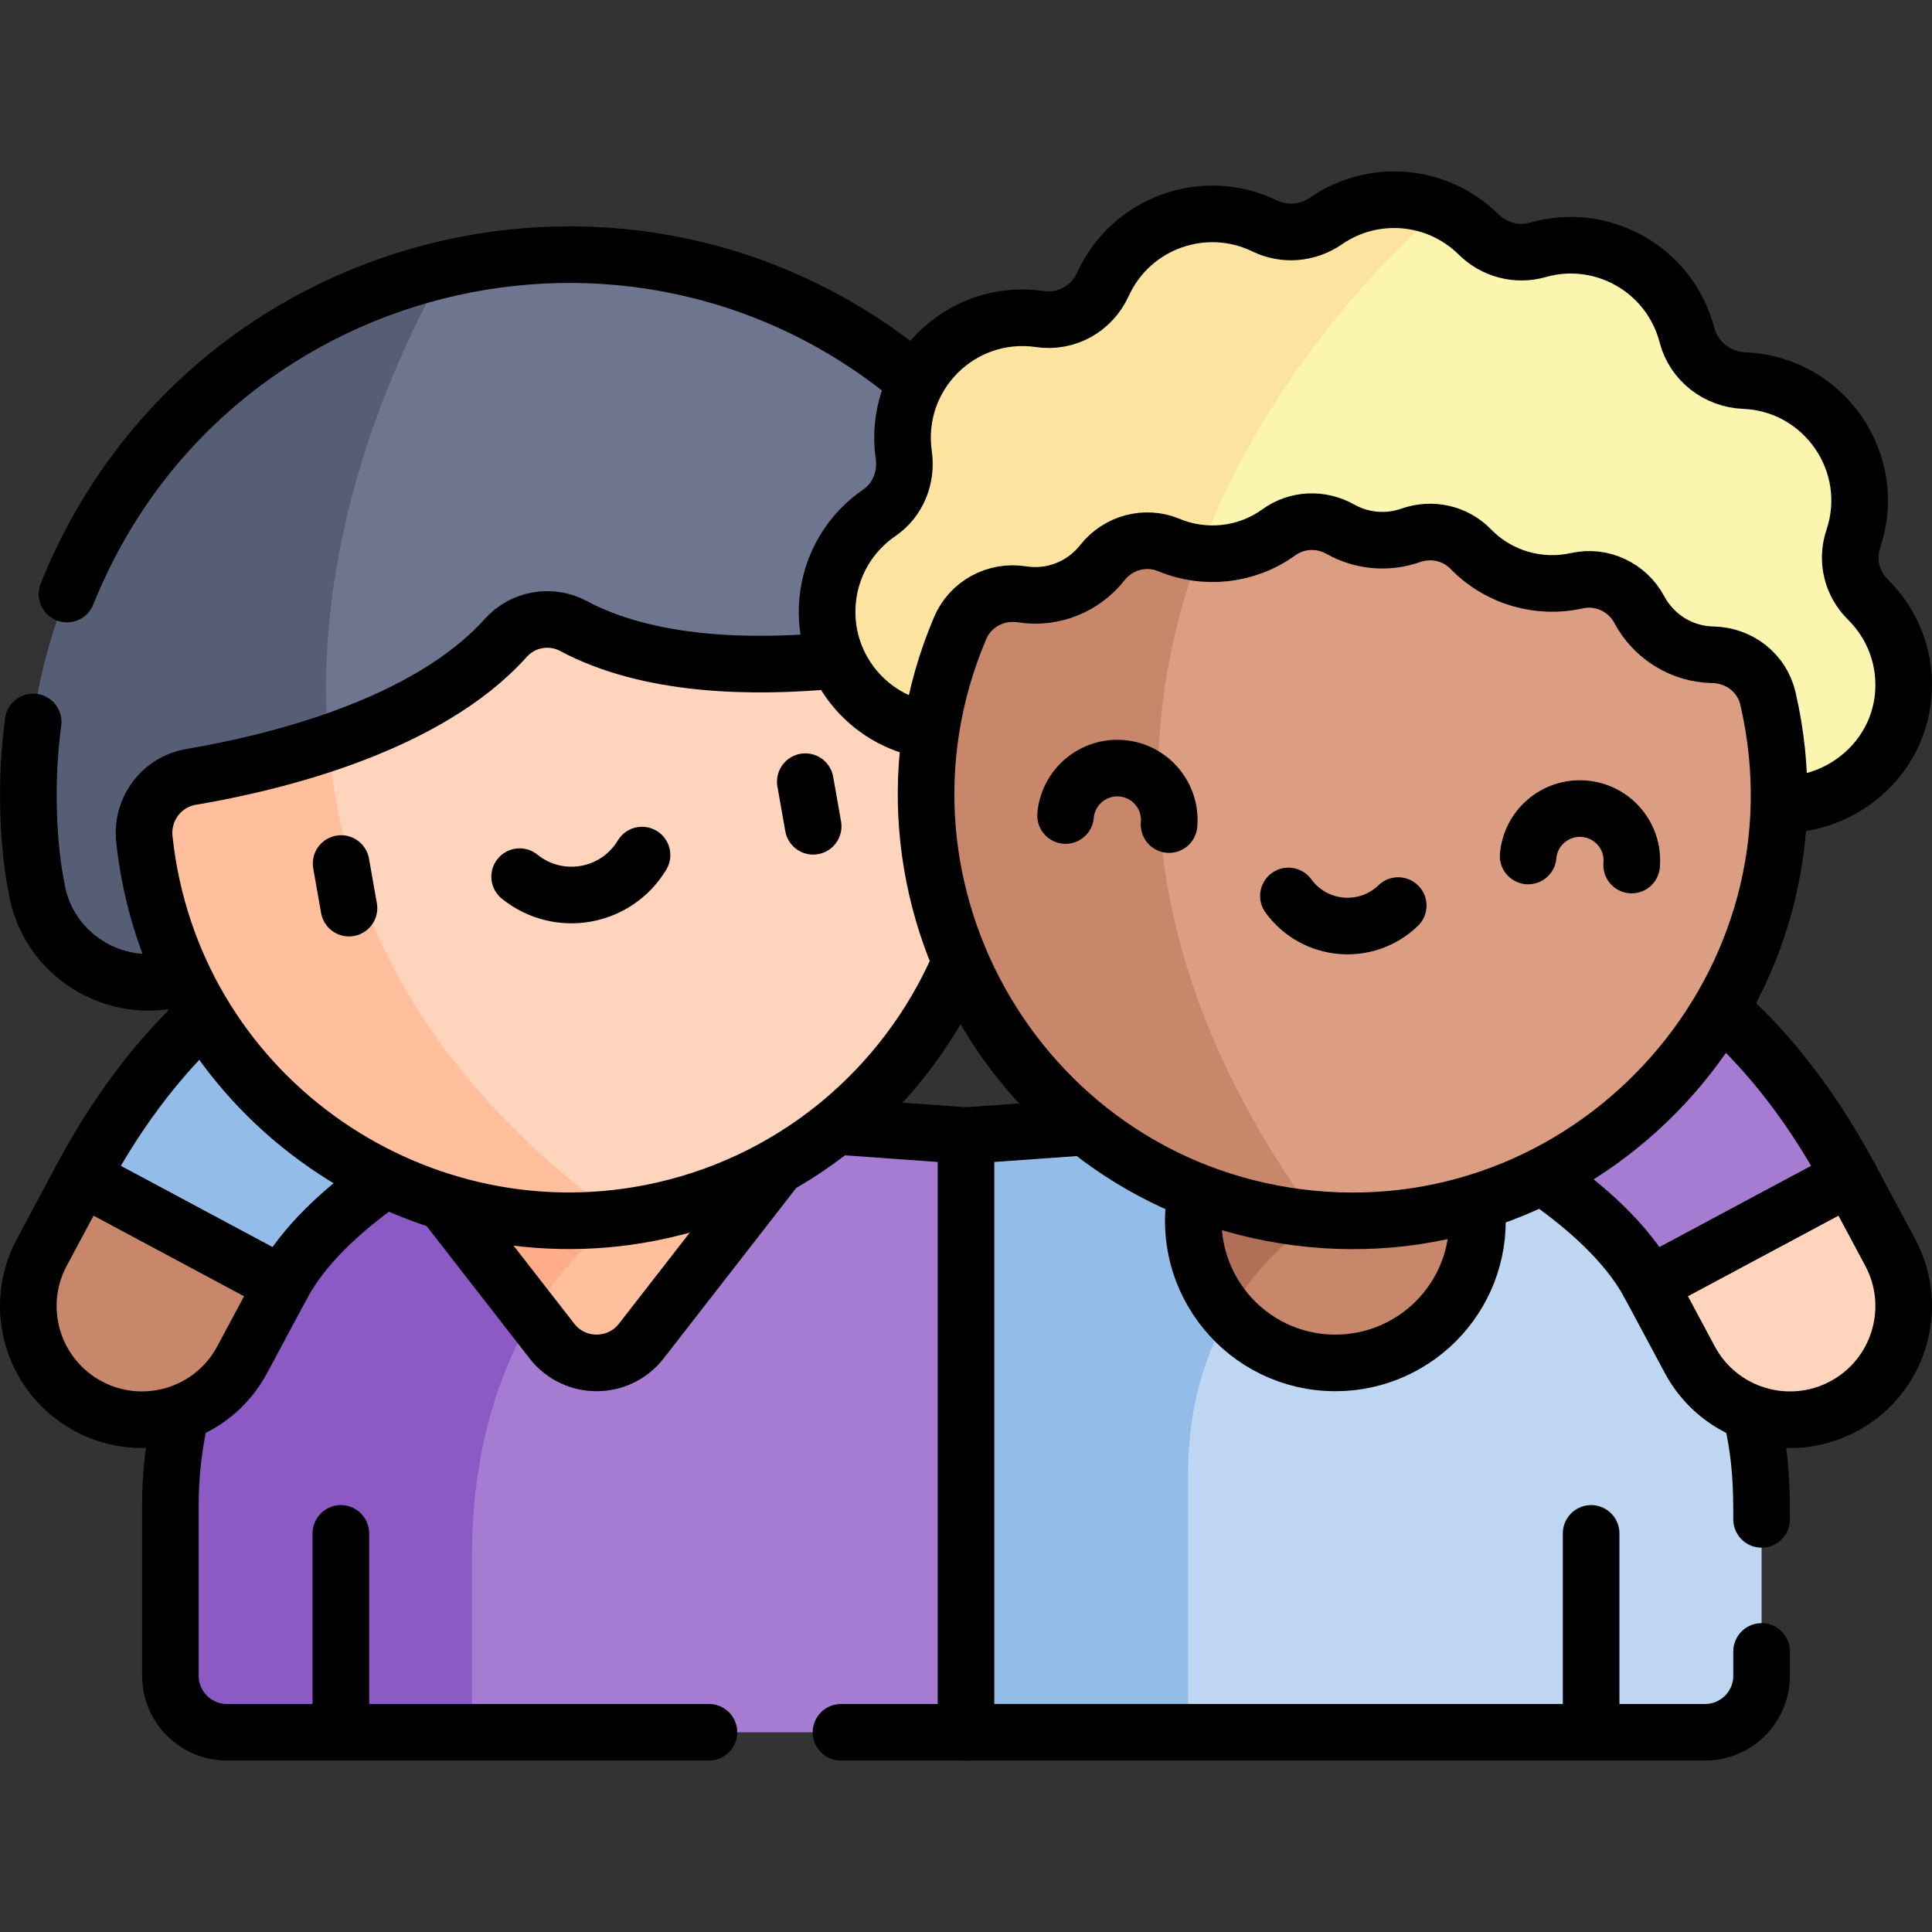
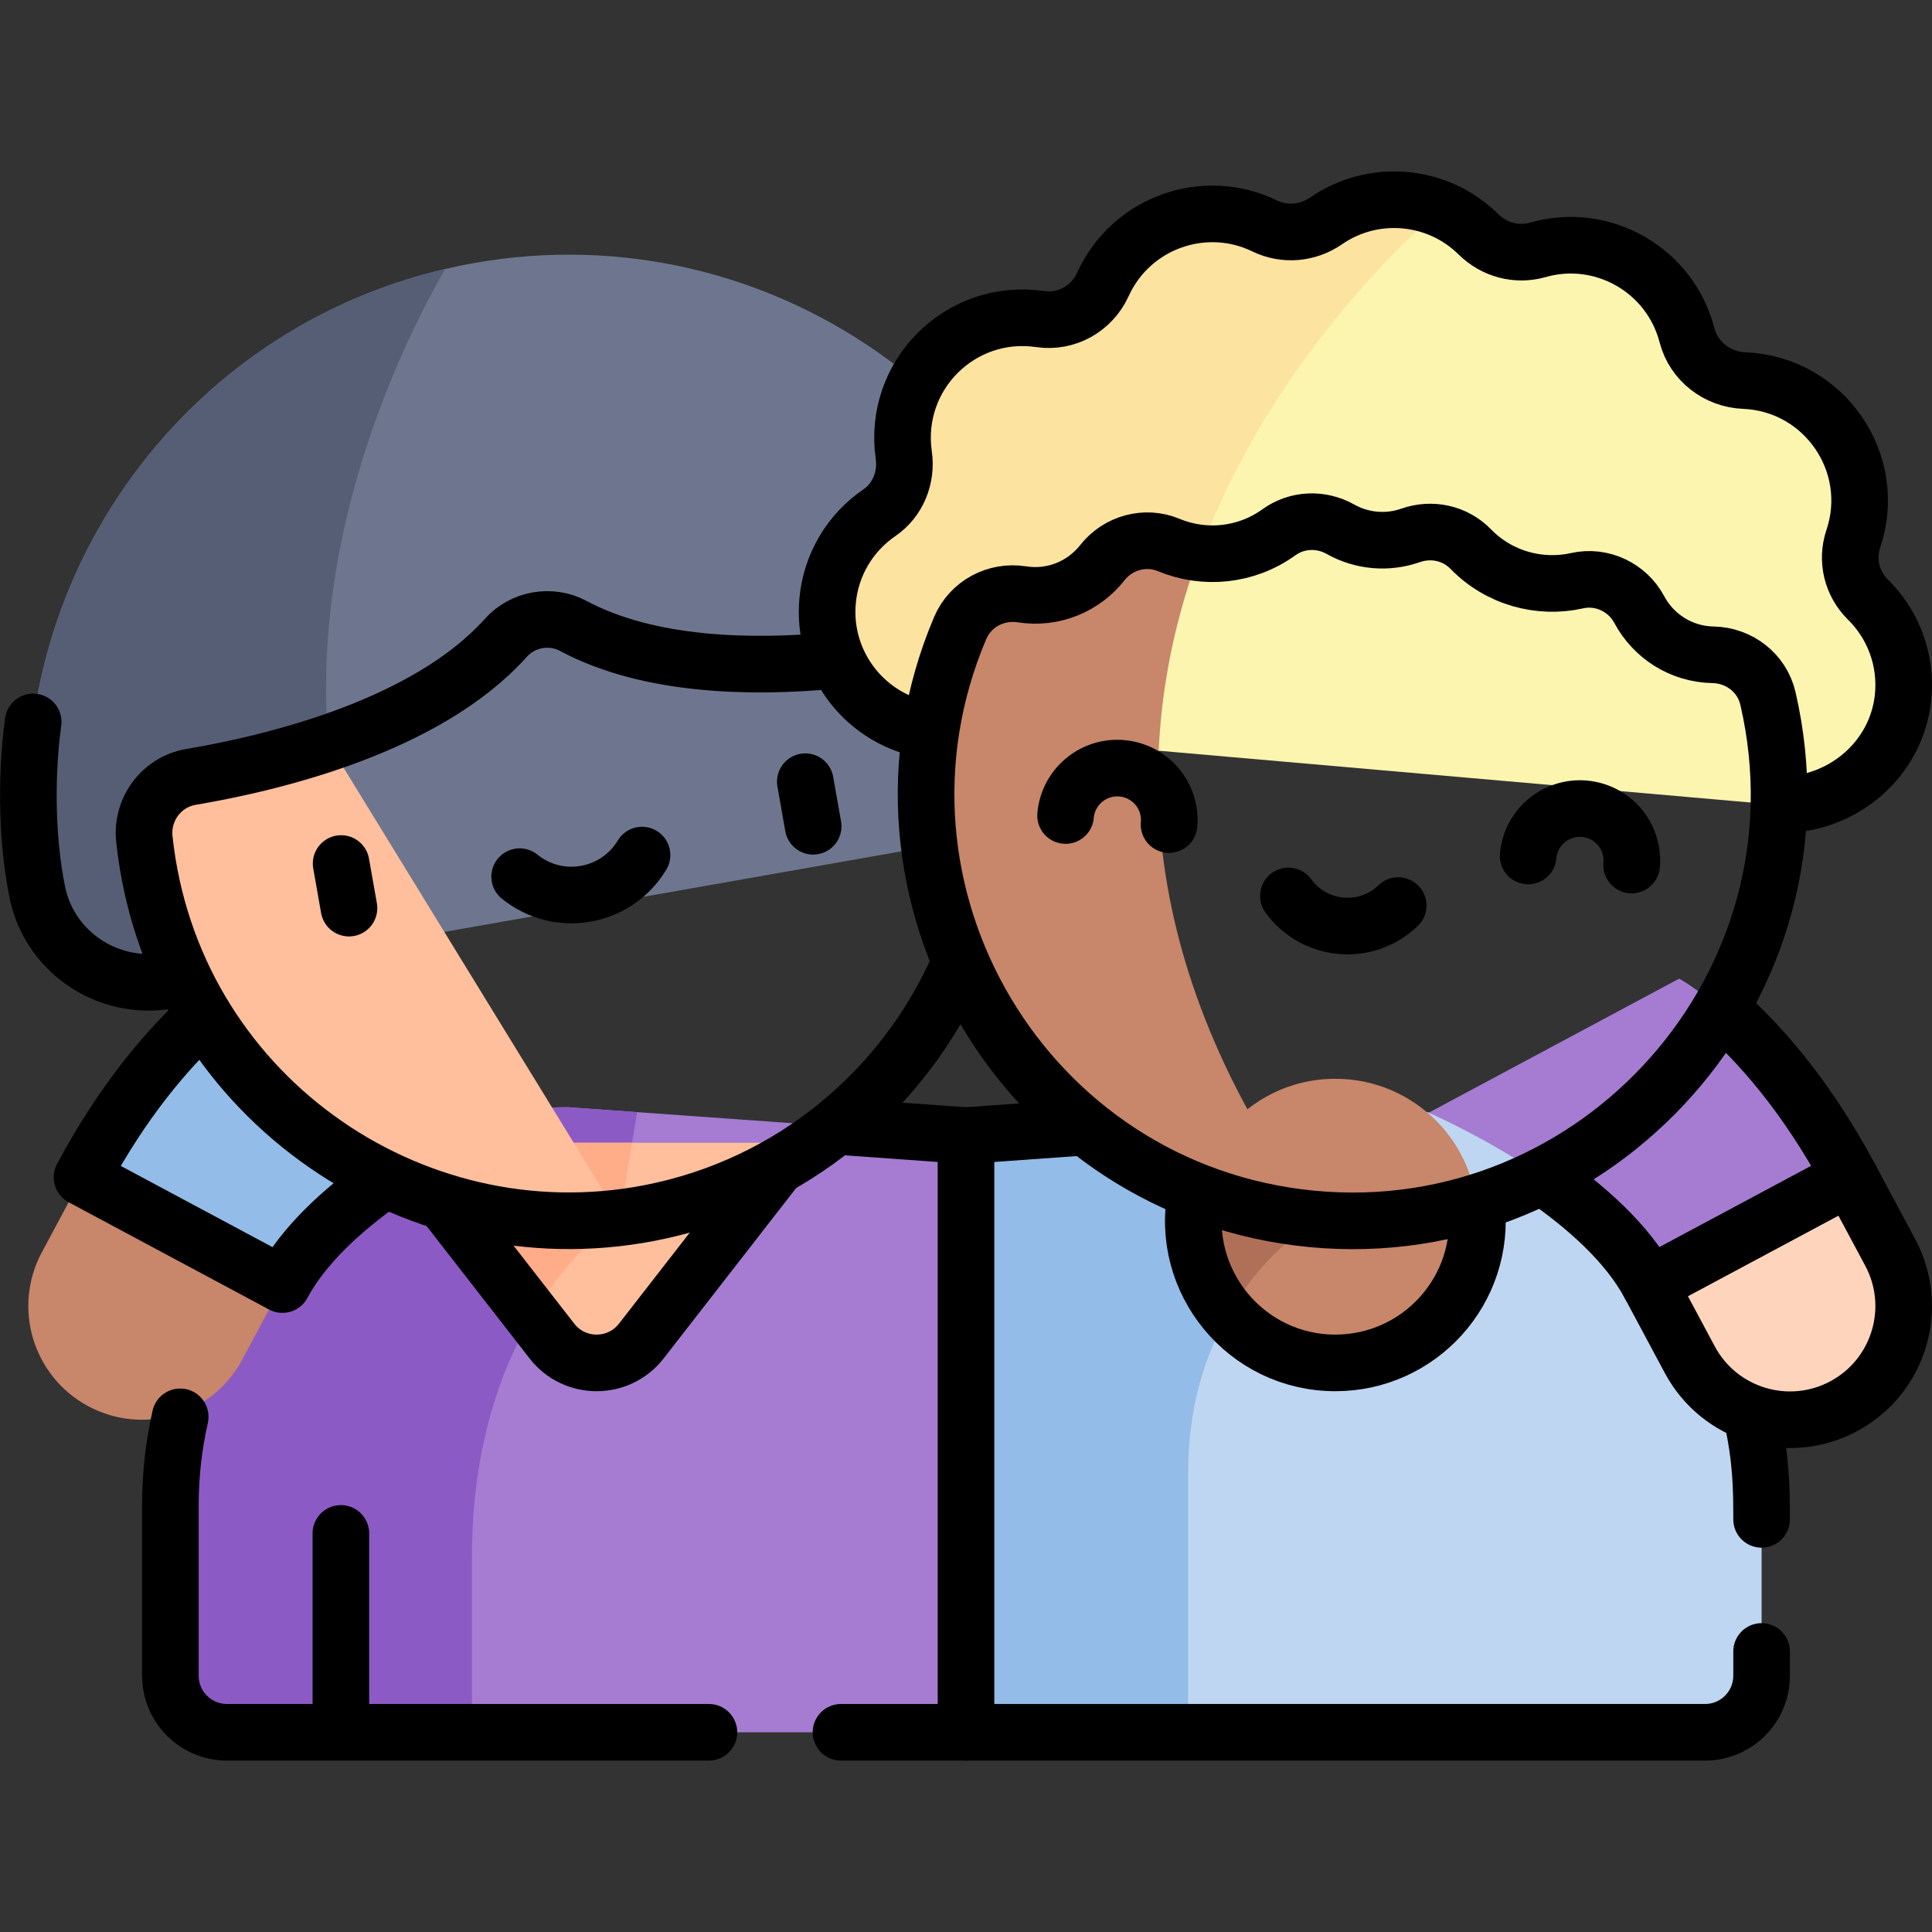
<svg xmlns="http://www.w3.org/2000/svg" version="1.1" id="Layer_1" x="0px" y="0px" viewBox="0 0 511.943 511.943" style="enable-background:new 0 0 511.943 511.943;" xml:space="preserve">
  <rect x="0" y="0" width="511.943" height="511.943" fill="#333333" stroke="none" />
  <g>
    <g>
      <path style="fill:#A57CD2;" d="M263.97,384.394l-8,74.63H97.82l-7.5-4.29l-7.5,4.29H60.15c-8.29,0-15-6.71-15-15v-45.23&#10;&#09;&#09;&#09;c0-58.22,47.19-105.41,105.41-105.41l18.27,1.31l87.14,6.22L263.97,384.394z" />
      <path style="fill:#8C5AC5;" d="M168.83,294.694l-4.62,27.98c0,0-39.15,24.44-39.15,89.8v46.55H97.82l-7.5-4.29l-7.5,4.29H60.15&#10;&#09;&#09;&#09;c-8.29,0-15-6.71-15-15v-45.23c0-58.22,47.19-105.41,105.41-105.41L168.83,294.694z" />
      <path style="fill:#BED6F1;" d="M466.791,398.794v45.23c0,8.29-6.71,15-15,15h-22.67l-8.41-4.33l-6.59,4.33H255.97l22.79-73.61&#10;&#09;&#09;&#09;l-22.79-84.5l58.49-4.18l46.92-3.35C419.6,293.384,466.791,340.574,466.791,398.794z" />
      <path style="fill:#93BCE8;" d="M349.19,323.114c0,0-34.35,19.07-34.35,67.07v68.84h-58.87v-158.11l58.49-4.18&#10;&#09;&#09;&#09;C333.811,310.984,349.19,323.114,349.19,323.114z" />
      <path style="fill:#C8866A;" d="M391.501,323.494c0,20.8-16.86,37.65-37.65,37.65c-11.31,0-21.46-4.99-28.36-12.89l-8.46-32.56&#10;&#09;&#09;&#09;c0.98-4.72,2.87-9.12,5.45-13.01c6.74-10.14,18.27-16.83,31.37-16.83C374.64,285.854,391.501,302.704,391.501,323.494z" />
      <path style="fill:#B07058;" d="M349.19,323.114c0,0-13.62,7.56-23.7,25.14c-5.78-6.62-9.28-15.28-9.28-24.76&#10;&#09;&#09;&#09;c0-7.7,2.31-14.85,6.27-20.81C337.89,314.204,349.19,323.114,349.19,323.114z" />
      <path style="fill:#6E768F;" d="M267.031,220.614l-165.98,29.27l-56.45,9.95c-16.26,2.86-31.95-7.87-34.85-24.13&#10;&#09;&#09;&#09;c-0.02-0.1-0.04-0.2-0.05-0.3c-13.26-75.18,34.8-146.99,108.25-164.13c2.56-0.6,5.16-1.14,7.79-1.6&#10;&#09;&#09;&#09;c77.81-13.72,152.01,38.23,165.73,116.04c0.02,0.1,0.04,0.21,0.05,0.31C294.361,202.294,283.291,217.744,267.031,220.614z" />
      <path style="fill:#565E75;" d="M101.051,249.884l-56.45,9.95c-16.26,2.86-31.95-7.87-34.85-24.13c-0.02-0.1-0.04-0.2-0.05-0.3&#10;&#09;&#09;&#09;c-13.26-75.18,34.8-146.99,108.25-164.13C103.08,97.234,65.92,174.664,101.051,249.884z" />
      <path style="fill:#C8866A;" d="M21.732,311.952l31.522,8.269l21.582,20.16l-10.661,19.914&#10;&#09;&#09;&#09;c-7.851,14.664-26.103,20.188-40.767,12.337l0,0c-14.664-7.851-20.188-26.103-12.337-40.767L21.732,311.952z" />
      <path style="fill:#93BCE8;" d="M74.837,340.382c14.215-26.552,58.535-45.527,58.535-45.527l-66.38-35.537&#10;&#09;&#09;&#09;c0,0-23.937,12.807-45.259,52.635L74.837,340.382z" />
      <path style="fill:#FFD4BD;" d="M490.209,311.952l-31.407,6.673l-21.697,21.757l10.661,19.914&#10;&#09;&#09;&#09;c7.851,14.664,26.103,20.188,40.767,12.337l0,0c14.664-7.851,20.188-26.103,12.337-40.767L490.209,311.952z" />
      <path style="fill:#A57CD2;" d="M437.104,340.382c-14.215-26.552-58.535-45.527-58.535-45.527l66.38-35.537&#10;&#09;&#09;&#09;c0,0,23.937,12.807,45.259,52.635L437.104,340.382z" />
      <path style="fill:#FFBF9D;" d="M210.791,302.814l-40.86,52.54c-6.01,7.72-17.68,7.72-23.68,0l-5.19-6.68l-3.62-15.47l-19.87-14.72&#10;&#09;&#09;&#09;l-0.01-0.01l-12.18-15.66H210.791z" />
      <path style="fill:#FFAC89;" d="M167.491,302.814l-3.28,19.86c0,0-12.33,7.7-23.15,26l-35.68-45.86H167.491z" />
-       <path style="fill:#FFD4BD;" d="M172.18,321.414c-2.66,0.52-5.32,0.94-7.97,1.26l-41.71-13.51l-69.44-80.17l33.94-32.14&#10;&#09;&#09;&#09;c17.35-5.88,35.26-14.71,47.02-27.82c4.51-5.04,11.96-6.35,17.92-3.16c35.03,18.72,92.02,6.25,103.78,3.38&#10;&#09;&#09;&#09;c2.69,6.88,4.75,14.13,6.09,21.69C272.521,251.714,232.501,309.684,172.18,321.414z" />
-       <path style="fill:#FFBF9D;" d="M164.21,322.674c-57.77,7.01-112.6-31.78-124.31-89.65c-0.72-3.57-1.27-7.14-1.65-10.7&#10;&#09;&#09;&#09;c-0.83-7.9,4.54-15.13,12.38-16.46c9.65-1.64,22.83-4.43,36.37-9.01C90.561,238.704,110.42,283.994,164.21,322.674z" />
+       <path style="fill:#FFBF9D;" d="M164.21,322.674c-57.77,7.01-112.6-31.78-124.31-89.65c-0.72-3.57-1.27-7.14-1.65-10.7&#10;&#09;&#09;&#09;c-0.83-7.9,4.54-15.13,12.38-16.46c9.65-1.64,22.83-4.43,36.37-9.01z" />
      <path style="fill:#FCF5AF;" d="M504.271,184.814c-1.82,17.37-17.68,29.82-35.08,28.3l-162.16-14.19l-58.84-5.15&#10;&#09;&#09;&#09;c-0.48-0.04-0.96-0.1-1.44-0.16l1.62-56.62l-5.56-35.8c5.78-11,17.76-18.02,30.91-16.87c0.64,0.05,1.27,0.13,1.89,0.22&#10;&#09;&#09;&#09;c7.02,1.03,13.71-2.76,16.65-9.21c5.35-11.72,17.68-19.76,31.74-18.53c3.98,0.35,7.71,1.41,11.1,3.06&#10;&#09;&#09;&#09;c5.27,2.56,11.43,2.02,16.25-1.31c5.89-4.07,13.17-6.18,20.84-5.51c3.38,0.29,6.58,1.11,9.55,2.35c3.78,1.59,7.17,3.88,10.02,6.69&#10;&#09;&#09;&#09;c4.17,4.13,10.14,5.72,15.78,4.12c3.62-1.04,7.49-1.44,11.47-1.09c14.06,1.23,24.8,11.3,28.03,23.77&#10;&#09;&#09;&#09;c1.79,6.88,8.05,11.68,15.16,11.96c1.21,0.05,2.43,0.17,3.67,0.36c15.26,2.34,26.78,15.66,26.89,31.1&#10;&#09;&#09;&#09;c0.03,3.69-0.57,7.22-1.67,10.49c-1.91,5.68-0.4,11.86,3.87,16.07C501.59,165.404,505.311,174.784,504.271,184.814z" />
      <path style="fill:#FCE3A0;" d="M381.741,55.394c-13.8,11.95-71.22,66.14-74.71,143.53l-58.84-5.15&#10;&#09;&#09;&#09;c-17.49-1.53-30.44-16.94-28.9-34.44c0.86-9.87,6.15-18.29,13.73-23.47c4.93-3.37,7.32-9.37,6.46-15.28&#10;&#09;&#09;&#09;c-0.34-2.39-0.42-4.86-0.2-7.36c1.53-17.5,16.95-30.43,34.44-28.9c0.64,0.05,1.27,0.13,1.89,0.22c7.02,1.03,13.71-2.76,16.65-9.21&#10;&#09;&#09;&#09;c5.35-11.72,17.68-19.76,31.74-18.53c3.98,0.35,7.71,1.41,11.1,3.06c5.27,2.56,11.43,2.02,16.25-1.31&#10;&#09;&#09;&#09;c5.89-4.07,13.17-6.18,20.84-5.51C375.57,53.334,378.771,54.154,381.741,55.394z" />
-       <path style="fill:#DB9E82;" d="M470.92,220.404c-5.39,61.7-60.19,107.75-121.73,102.71l-60.22-34.47l-34.72-78.89l63.61-63.23&#10;&#09;&#09;&#09;c0.26,0.04,0.53,0.07,0.8,0.09c7.48,0.65,14.56-1.49,20.21-5.56c4.83-3.48,11.16-3.72,16.35-0.8c2.72,1.53,5.79,2.51,9.1,2.8&#10;&#09;&#09;&#09;c3.3,0.29,6.51-0.15,9.45-1.18c5.61-1.97,11.8-0.64,15.95,3.63c4.86,4.99,11.46,8.33,18.95,8.98c3.18,0.28,6.28,0.05,9.23-0.61&#10;&#09;&#09;&#09;c6.54-1.47,13.31,1.74,16.47,7.65c3.45,6.45,9.99,11.2,17.98,11.9c0.53,0.05,1.05,0.07,1.57,0.08&#10;&#09;&#09;&#09;c6.94,0.14,12.98,4.81,14.55,11.57C471.08,196.354,471.991,208.234,470.92,220.404z" />
      <path style="fill:#C8866A;" d="M349.19,323.114c-0.53-0.03-1.06-0.08-1.59-0.13c-61.64-5.92-107.11-60.45-101.7-122.27&#10;&#09;&#09;&#09;c1.06-12.13,4-23.63,8.51-34.26c2.73-6.43,9.48-10.05,16.38-8.97c0.51,0.08,1.03,0.15,1.55,0.19c7.99,0.7,15.26-2.84,19.78-8.59&#10;&#09;&#09;&#09;c4.14-5.28,11.37-7.26,17.56-4.68c2.55,1.07,5.3,1.8,8.18,2.12C300.531,193.294,298.801,254.524,349.19,323.114z" />
    </g>
    <g>
      <path style="fill:none;stroke:#000000;stroke-width:15;stroke-linecap:round;stroke-linejoin:round;stroke-miterlimit:10;" d="&#10;&#09;&#09;&#09;M466.79,437.604v6.42c0,8.29-6.71,15-15,15H255.97v-158.11l30.93-2.21" />
      <path style="fill:none;stroke:#000000;stroke-width:15;stroke-linecap:round;stroke-linejoin:round;stroke-miterlimit:10;" d="&#10;&#09;&#09;&#09;M464.19,375.434c2.504,11.062,2.6,18.92,2.6,27.17" />
      <path style="fill:none;stroke:#000000;stroke-width:15;stroke-linecap:round;stroke-linejoin:round;stroke-miterlimit:10;" d="&#10;&#09;&#09;&#09;M391.25,319.124c2.555,22.835-15.228,42.02-37.4,42.02c-23.662,0-41.493-21.582-36.94-44.94" />
      <path style="fill:none;stroke:#000000;stroke-width:15;stroke-linecap:round;stroke-linejoin:round;stroke-miterlimit:10;" d="&#10;&#09;&#09;&#09;M47.75,375.434c-1.7,7.51-2.6,15.33-2.6,23.36v45.23c0,8.29,6.71,15,15,15h127.7" />
      <line style="fill:none;stroke:#000000;stroke-width:15;stroke-linecap:round;stroke-linejoin:round;stroke-miterlimit:10;" x1="255.97" y1="459.024" x2="222.85" y2="459.024" />
      <line style="fill:none;stroke:#000000;stroke-width:15;stroke-linecap:round;stroke-linejoin:round;stroke-miterlimit:10;" x1="221.74" y1="298.464" x2="255.97" y2="300.914" />
-       <path style="fill:none;stroke:#000000;stroke-width:15;stroke-linecap:round;stroke-linejoin:round;stroke-miterlimit:10;" d="&#10;&#09;&#09;&#09;M17.75,157.414c36.171-90.183,149.66-118.927,224.37-56.8" />
      <path style="fill:none;stroke:#000000;stroke-width:15;stroke-linecap:round;stroke-linejoin:round;stroke-miterlimit:10;" d="&#10;&#09;&#09;&#09;M8.79,191.294c-2.177,16.047-1.365,32.787,0.96,44.41c2.9,16.26,18.59,26.99,34.85,24.13l3.1-0.55" />
-       <path style="fill:none;stroke:#000000;stroke-width:15;stroke-linecap:round;stroke-linejoin:round;stroke-miterlimit:10;" d="&#10;&#09;&#09;&#09;M21.732,311.952l53.104,28.43l-10.661,19.914c-7.851,14.664-26.103,20.188-40.767,12.337&#10;&#09;&#09;&#09;c-14.664-7.85-20.188-26.103-12.337-40.767L21.732,311.952z" />
      <path style="fill:none;stroke:#000000;stroke-width:15;stroke-linecap:round;stroke-linejoin:round;stroke-miterlimit:10;" d="&#10;&#09;&#09;&#09;M100.93,313.344c-10.33,7.4-20.52,16.64-26.09,27.04l-53.11-28.43c10.93-20.43,22.56-33.75,31.28-41.88" />
      <path style="fill:none;stroke:#000000;stroke-width:15;stroke-linecap:round;stroke-linejoin:round;stroke-miterlimit:10;" d="&#10;&#09;&#09;&#09;M490.209,311.952l-53.104,28.43l10.661,19.914c7.851,14.664,26.103,20.188,40.767,12.337c14.664-7.85,20.188-26.103,12.337-40.767&#10;&#09;&#09;&#09;L490.209,311.952z" />
      <path style="fill:none;stroke:#000000;stroke-width:15;stroke-linecap:round;stroke-linejoin:round;stroke-miterlimit:10;" d="&#10;&#09;&#09;&#09;M456.39,267.784c8.93,7.83,21.79,21.7,33.82,44.17l-53.11,28.43c-5.92-11.05-17.06-20.8-28.04-28.4" />
      <path style="fill:none;stroke:#000000;stroke-width:15;stroke-linecap:round;stroke-linejoin:round;stroke-miterlimit:10;" d="&#10;&#09;&#09;&#09;M118.87,320.164l27.38,35.19c6,7.72,17.67,7.72,23.68,0l35.42-45.55" />
      <path style="fill:none;stroke:#000000;stroke-width:15;stroke-linecap:round;stroke-linejoin:round;stroke-miterlimit:10;" d="&#10;&#09;&#09;&#09;M220.91,175.024c-21.82,2.06-48.97,1.54-68.97-9.15c-5.96-3.19-13.41-1.88-17.92,3.16c-20.93,23.34-61.37,33.1-83.39,36.83&#10;&#09;&#09;&#09;c-7.84,1.33-13.21,8.56-12.38,16.46c7.155,67.027,70.301,111.465,133.93,99.09c37.8-7.35,67.62-32.85,81.99-65.83" />
      <path style="fill:none;stroke:#000000;stroke-width:15;stroke-linecap:round;stroke-linejoin:round;stroke-miterlimit:10;" d="&#10;&#09;&#09;&#09;M471.99,213.244c16.27,0.03,30.56-12,32.28-28.43c1.04-10.03-2.68-19.41-9.31-25.95c-4.27-4.21-5.78-10.39-3.87-16.07&#10;&#09;&#09;&#09;c6.772-20.131-7.712-41.075-28.89-41.95c-7.11-0.28-13.37-5.08-15.16-11.96c-4.552-17.573-22.606-27.533-39.5-22.68&#10;&#09;&#09;&#09;c-5.64,1.6-11.61,0.01-15.78-4.12c-10.874-10.725-27.845-12.213-40.41-3.53c-4.82,3.33-10.98,3.87-16.25,1.31&#10;&#09;&#09;&#09;c-15.821-7.7-35.31-1.027-42.84,15.47c-2.94,6.45-9.63,10.24-16.65,9.21c-21.123-3.066-39.136,14.908-36.13,36.04&#10;&#09;&#09;&#09;c0.86,5.91-1.53,11.91-6.46,15.28c-7.58,5.18-12.87,13.6-13.73,23.47c-1.48,16.79,10.38,31.66,26.8,34.18" />
      <path style="fill:none;stroke:#000000;stroke-width:15;stroke-linecap:round;stroke-linejoin:round;stroke-miterlimit:10;" d="&#10;&#09;&#09;&#09;M347.602,322.98c-75.999-7.294-122.895-86.471-93.191-156.53c2.726-6.429,9.481-10.045,16.38-8.964&#10;&#09;&#09;&#09;c8.381,1.313,16.39-2.123,21.329-8.407c4.146-5.274,11.368-7.257,17.559-4.673c9.367,3.909,20.464,2.94,29.193-3.351&#10;&#09;&#09;&#09;c4.833-3.483,11.161-3.725,16.353-0.803c5.655,3.182,12.459,3.76,18.543,1.622c5.618-1.974,11.804-0.639,15.957,3.628&#10;&#09;&#09;&#09;c7.477,7.683,18.236,10.603,28.178,8.372c6.542-1.468,13.31,1.734,16.472,7.647c3.776,7.061,11.076,11.824,19.545,11.986&#10;&#09;&#09;&#09;c6.941,0.132,12.983,4.802,14.549,11.565C485.927,260.508,423.559,330.27,347.602,322.98z" />
-       <line style="fill:none;stroke:#000000;stroke-width:15;stroke-linecap:round;stroke-linejoin:round;stroke-miterlimit:10;" x1="421.618" y1="456.649" x2="421.618" y2="406.322" />
      <line style="fill:none;stroke:#000000;stroke-width:15;stroke-linecap:round;stroke-linejoin:round;stroke-miterlimit:10;" x1="90.323" y1="456.904" x2="90.323" y2="406.322" />
      <g>
        <line style="fill:none;stroke:#000000;stroke-width:15;stroke-linecap:round;stroke-linejoin:round;stroke-miterlimit:10;" x1="90.39" y1="228.818" x2="92.473" y2="240.635" />
        <line style="fill:none;stroke:#000000;stroke-width:15;stroke-linecap:round;stroke-linejoin:round;stroke-miterlimit:10;" x1="213.389" y1="207.13" x2="215.473" y2="218.947" />
        <path style="fill:none;stroke:#000000;stroke-width:15;stroke-linecap:round;stroke-linejoin:round;stroke-miterlimit:10;" d="&#10;&#09;&#09;&#09;&#09;M137.697,232.299c10.32,8.335,25.582,5.644,32.428-5.718" />
      </g>
      <g>
        <path style="fill:none;stroke:#000000;stroke-width:15;stroke-linecap:round;stroke-linejoin:round;stroke-miterlimit:10;" d="&#10;&#09;&#09;&#09;&#09;M309.779,218.495c0.663-7.573-4.94-14.25-12.513-14.912c-7.573-0.663-14.25,4.94-14.912,12.513" />
        <path style="fill:none;stroke:#000000;stroke-width:15;stroke-linecap:round;stroke-linejoin:round;stroke-miterlimit:10;" d="&#10;&#09;&#09;&#09;&#09;M404.93,226.819c0.663-7.573,7.339-13.175,14.912-12.513c7.573,0.663,13.176,7.339,12.513,14.912" />
        <path style="fill:none;stroke:#000000;stroke-width:15;stroke-linecap:round;stroke-linejoin:round;stroke-miterlimit:10;" d="&#10;&#09;&#09;&#09;&#09;M341.407,237.412c6.927,9.509,20.618,10.707,29.091,2.545" />
      </g>
    </g>
  </g>
  <g> </g>
  <g> </g>
  <g> </g>
  <g> </g>
  <g> </g>
  <g> </g>
  <g> </g>
  <g> </g>
  <g> </g>
  <g> </g>
  <g> </g>
  <g> </g>
  <g> </g>
  <g> </g>
  <g> </g>
</svg>